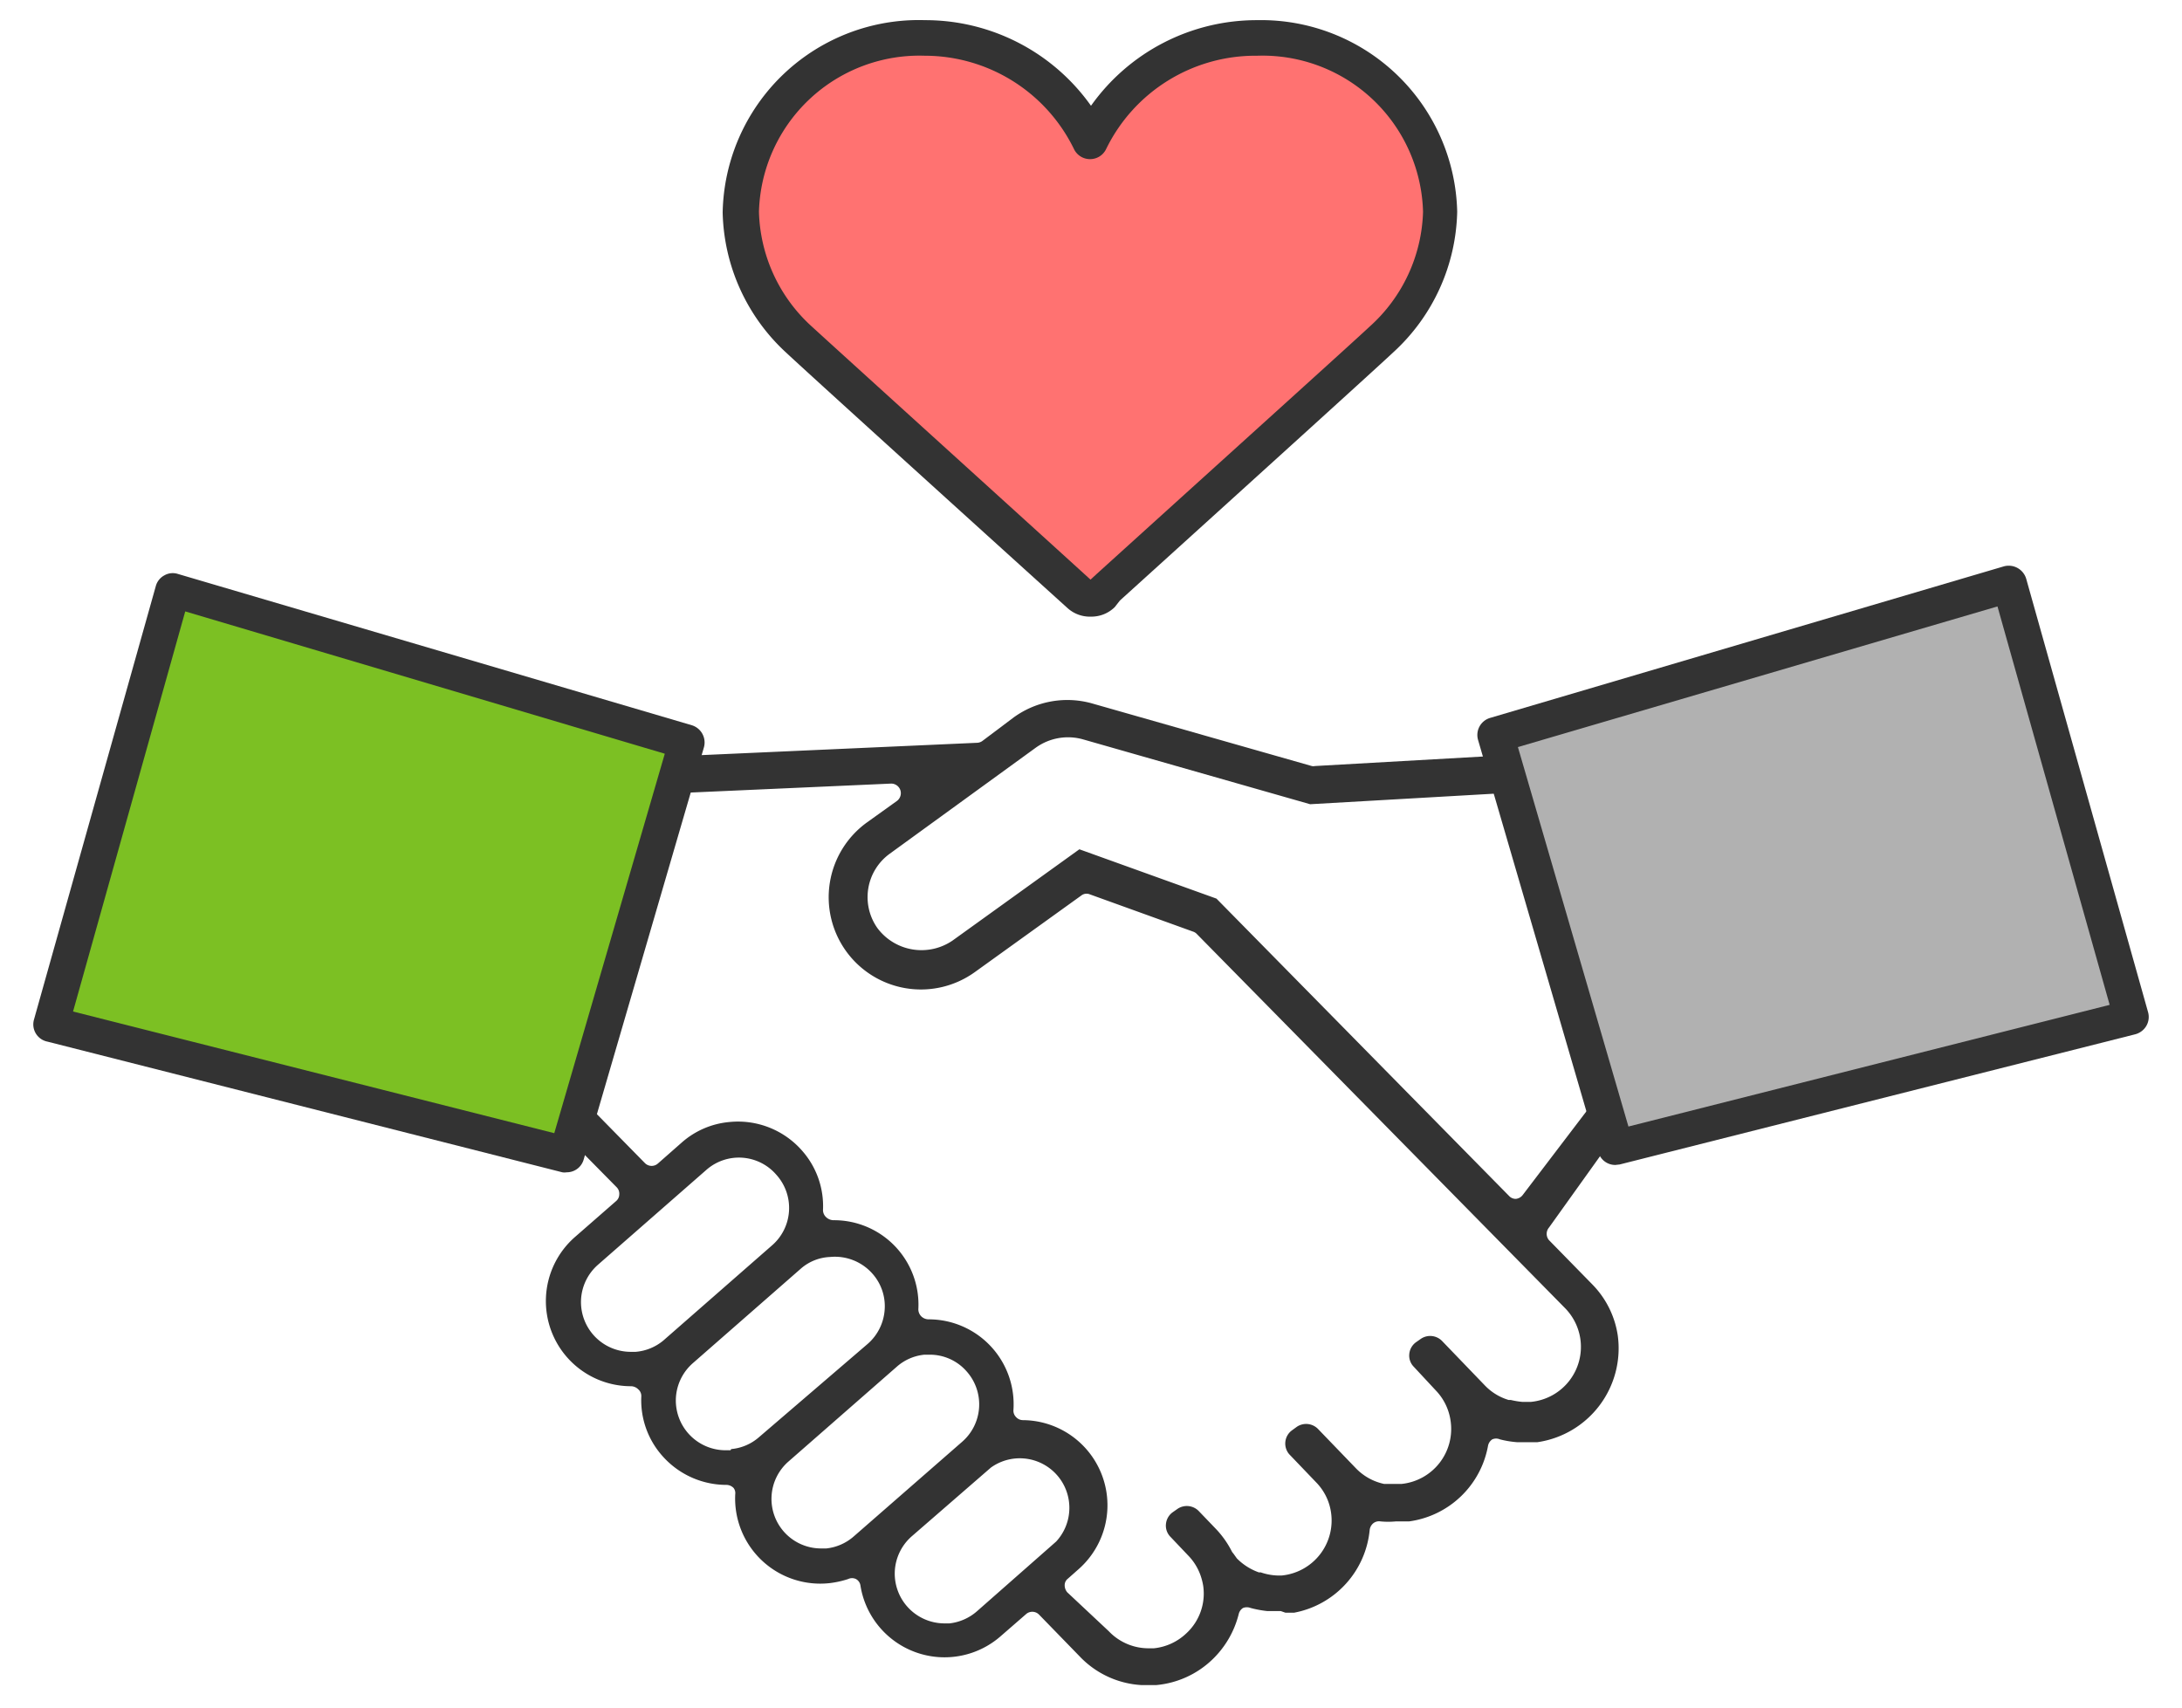
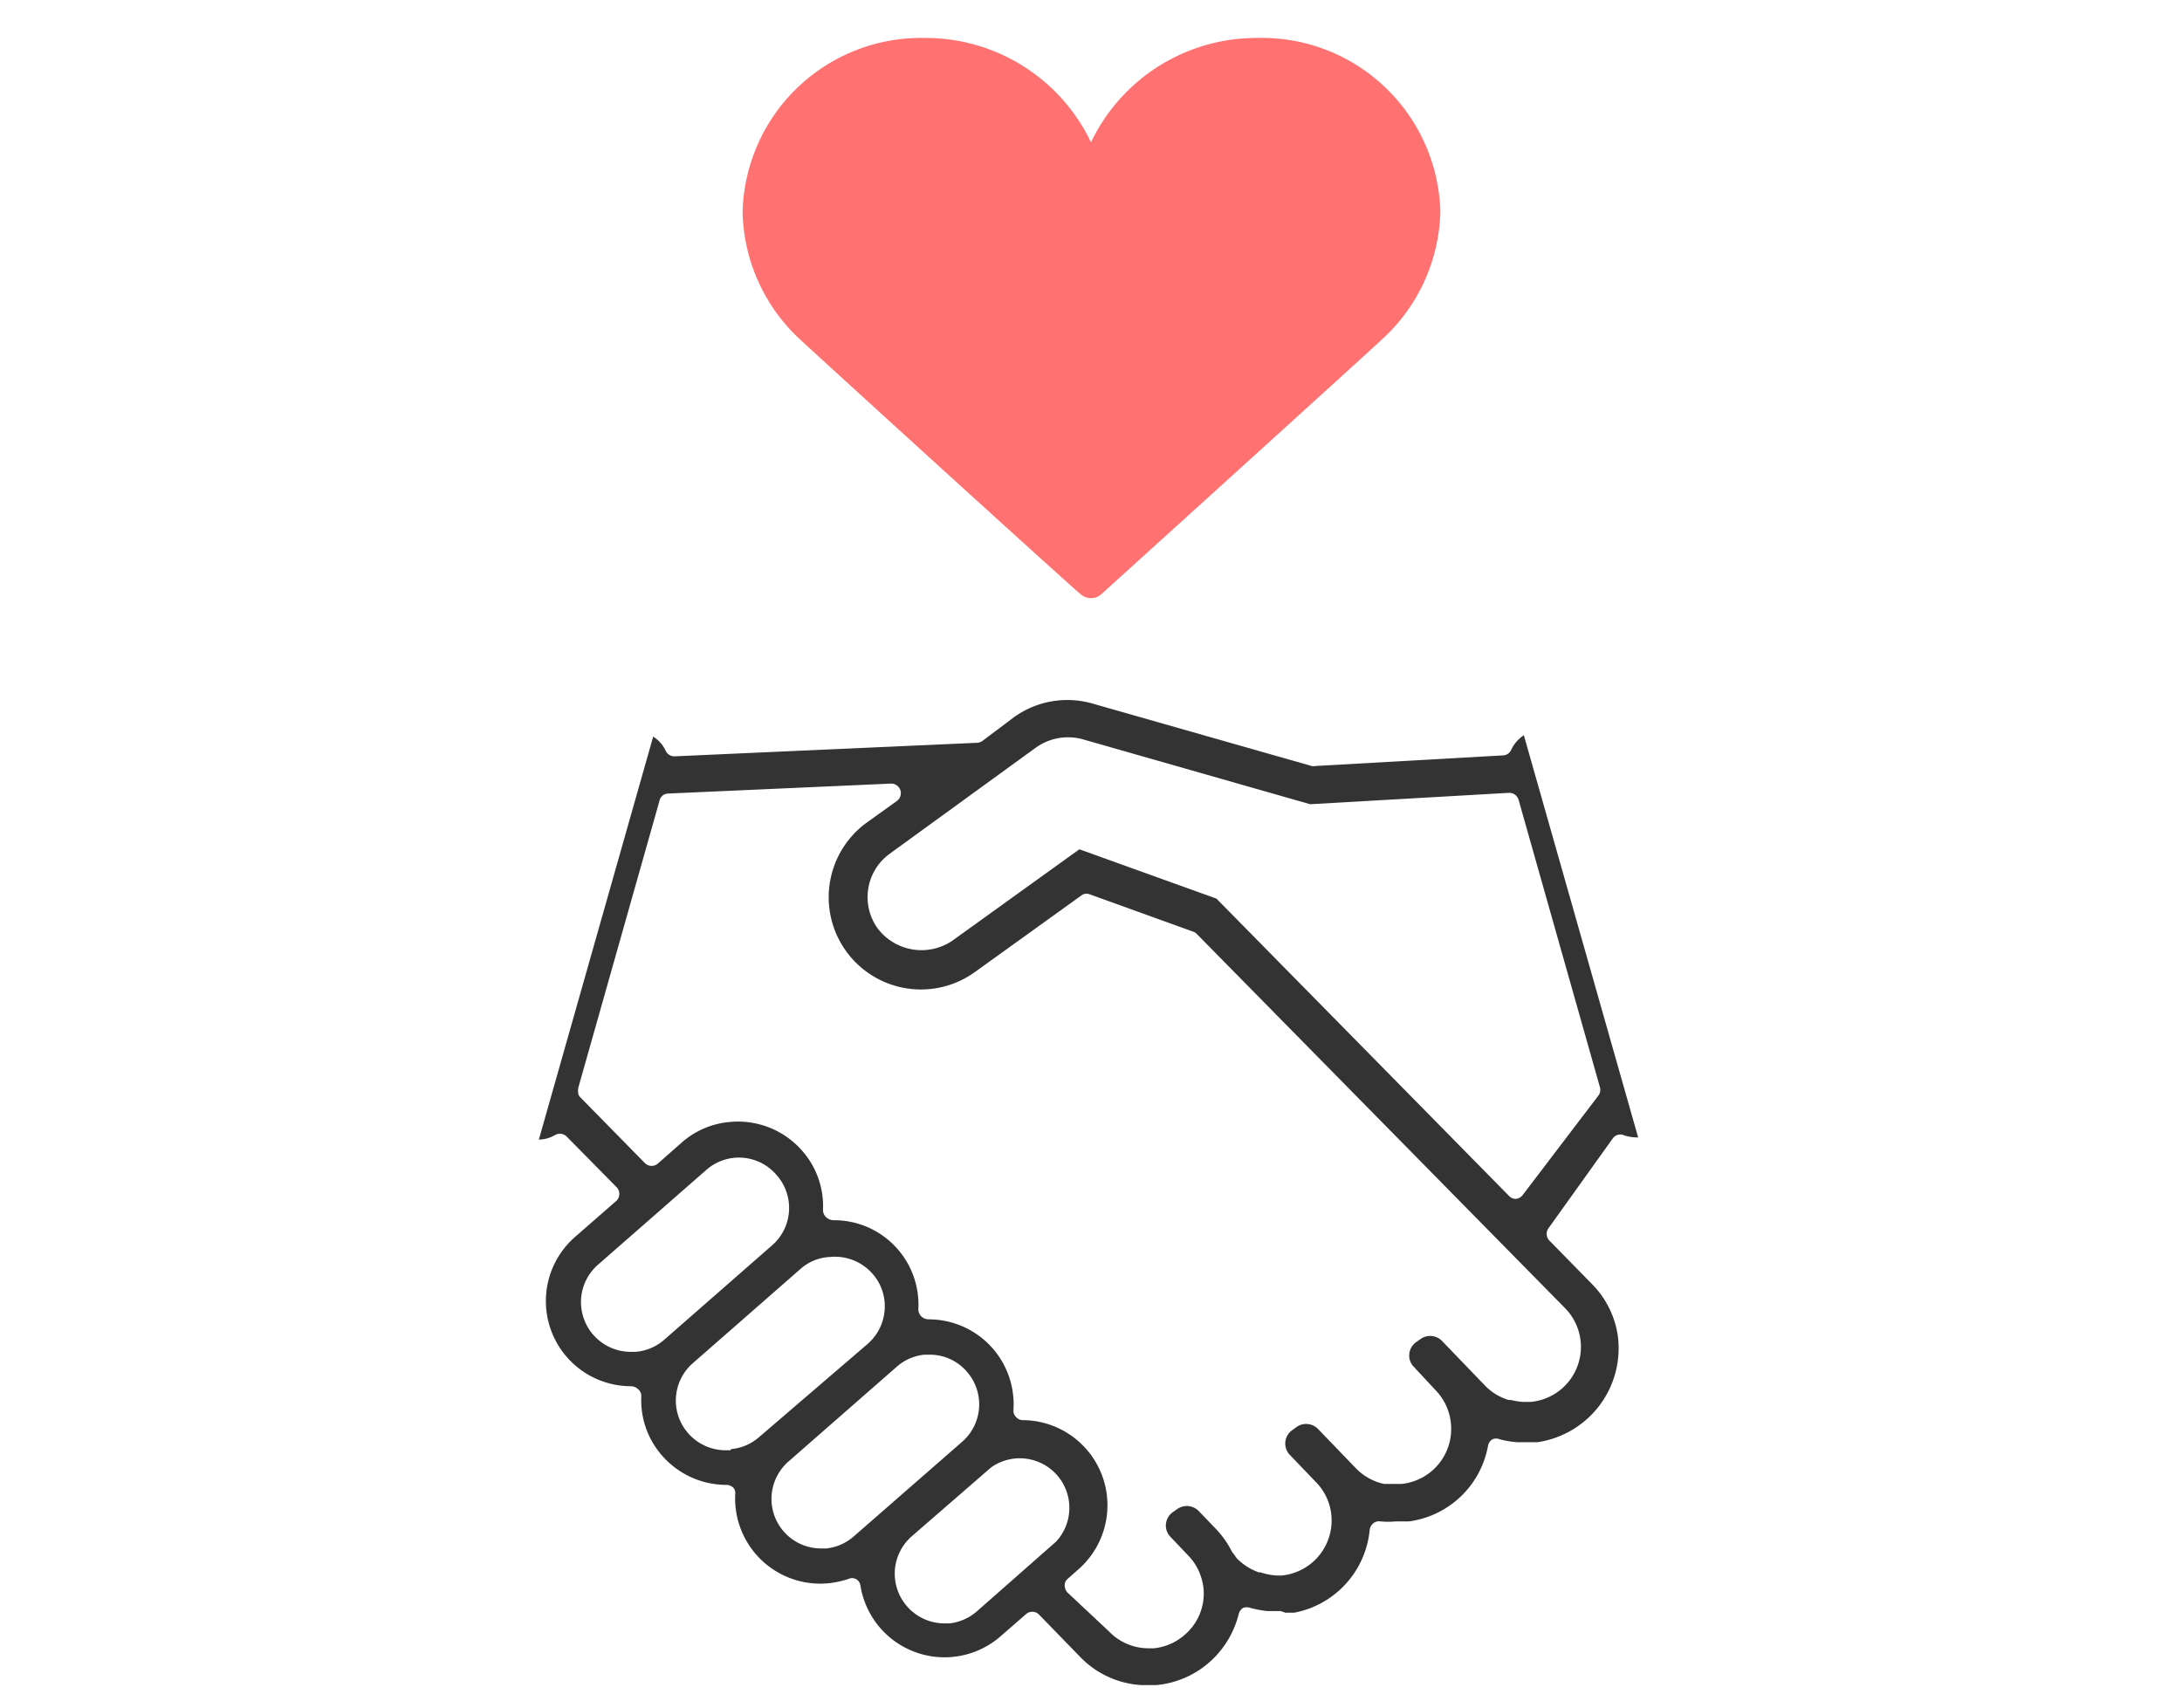
<svg xmlns="http://www.w3.org/2000/svg" id="レイヤー_1" data-name="レイヤー 1" viewBox="0 0 92 72">
  <defs>
    <style>.cls-1{fill:#ff7271;}.cls-2{fill:#333;}.cls-3{fill:#7cc023;}.cls-4{fill:#b1b1b1;}</style>
  </defs>
  <path class="cls-1" d="M33.73,14.31C34.87,15.37,45.45,25,45.56,25.05a.65.65,0,0,0,.88,0c.11-.1,10.69-9.68,11.83-10.74a7.53,7.53,0,0,0,2.46-5.38A7.53,7.53,0,0,0,53,1.6,7.73,7.73,0,0,0,46,6,7.73,7.73,0,0,0,39,1.6a7.53,7.53,0,0,0-7.69,7.33A7.53,7.53,0,0,0,33.73,14.31Z" />
-   <path class="cls-2" d="M46,26a1.4,1.4,0,0,1-1-.37c-.08-.07-10.7-9.68-11.83-10.74a8.27,8.27,0,0,1-2.7-5.93A8.27,8.27,0,0,1,39,.85a8.56,8.56,0,0,1,7,3.61A8.56,8.56,0,0,1,53,.85a8.27,8.27,0,0,1,8.44,8.08,8.27,8.27,0,0,1-2.7,5.93c-.66.62-4.75,4.33-11.52,10.46L47,25.6A1.4,1.4,0,0,1,46,26Zm.44-.92h0ZM39,2.35A6.77,6.77,0,0,0,32,8.93a6.76,6.76,0,0,0,2.22,4.83h0c1.09,1,10.91,9.9,11.76,10.68l.26-.24C53,18.08,57.1,14.38,57.76,13.76A6.76,6.76,0,0,0,60,8.93,6.77,6.77,0,0,0,53,2.35a7,7,0,0,0-6.36,3.93.75.75,0,0,1-.68.43h0a.75.75,0,0,1-.68-.43A7,7,0,0,0,39,2.35Z" />
  <path class="cls-2" d="M54.2,68l.36,0a3.93,3.93,0,0,0,3.19-3.49.43.43,0,0,1,.15-.28.39.39,0,0,1,.31-.08,3.39,3.39,0,0,0,.64,0l.56,0a3.92,3.92,0,0,0,3.33-3.19.42.42,0,0,1,.18-.27.4.4,0,0,1,.32,0,4.16,4.16,0,0,0,.72.12l.31,0,.55,0a4,4,0,0,0,3.39-4.5,3.89,3.89,0,0,0-1.06-2.14l-1.84-1.88a.41.41,0,0,1,0-.53L68,48a.39.39,0,0,1,.5-.12,1.93,1.93,0,0,0,.57.08L64.25,31a1.5,1.5,0,0,0-.53.61.39.39,0,0,1-.34.24l-7.94.45a.3.3,0,0,1-.13,0l-9.23-2.63a3.85,3.85,0,0,0-3.34.58l-1.33,1a.41.41,0,0,1-.22.07l-12.74.57a.4.4,0,0,1-.38-.23,1.4,1.4,0,0,0-.53-.6L22.72,48.05a1.4,1.4,0,0,0,.68-.19.41.41,0,0,1,.49.06L26,50.06a.38.38,0,0,1,.11.3.37.37,0,0,1-.13.28l-1.74,1.52a3.59,3.59,0,0,0,2.36,6.29.44.44,0,0,1,.31.13.37.37,0,0,1,.13.29,3.53,3.53,0,0,0,.88,2.51,3.6,3.6,0,0,0,2.71,1.23.43.43,0,0,1,.3.13A.35.35,0,0,1,31,63a3.59,3.59,0,0,0,4,3.75,4,4,0,0,0,.76-.17.38.38,0,0,1,.33,0,.37.37,0,0,1,.19.28,3.58,3.58,0,0,0,.84,1.79,3.59,3.59,0,0,0,5.06.35l1.07-.93a.4.4,0,0,1,.55,0l1.73,1.78a3.9,3.9,0,0,0,2.58,1.2h.65a3.92,3.92,0,0,0,2.36-1.08,4,4,0,0,0,1.11-1.92.41.41,0,0,1,.18-.25.44.44,0,0,1,.32,0,4.59,4.59,0,0,0,.7.13l.35,0H54ZM43.68,31.52a2.33,2.33,0,0,1,2-.34l9.56,2.73,8.38-.48a.41.41,0,0,1,.41.3l3.43,12.12a.4.4,0,0,1-.07.35L64.2,50.39a.41.41,0,0,1-.29.16h0a.38.38,0,0,1-.28-.12L51.29,37.89l-5.78-2.08-5.35,3.85A2.32,2.32,0,0,1,37,39.14,2.26,2.26,0,0,1,37.51,36ZM26.8,57h-.22a2.1,2.1,0,0,1-2.08-2.23,2.1,2.1,0,0,1,.71-1.44l4.57-4a2.08,2.08,0,0,1,2.95.2,2.09,2.09,0,0,1-.2,3l-4.57,4A2.09,2.09,0,0,1,26.8,57Zm4,4.15-.22,0a2.1,2.1,0,0,1-2.08-2.24,2.1,2.1,0,0,1,.71-1.43l4.57-4A2,2,0,0,1,35,53a2.11,2.11,0,0,1,1.79.71,2.06,2.06,0,0,1,.51,1.52,2.1,2.1,0,0,1-.71,1.43L32,60.6A2.06,2.06,0,0,1,30.83,61.1ZM36,64.78a2.09,2.09,0,0,1-1.16.51h-.22a2.09,2.09,0,0,1-1.37-3.67l4.57-4a2.06,2.06,0,0,1,1.16-.5l.22,0a2.06,2.06,0,0,1,1.57.72,2.09,2.09,0,0,1-.2,2.95Zm5.19,3.16a2.11,2.11,0,0,1-1.16.51h-.22a2.1,2.1,0,0,1-2.08-2.24,2.1,2.1,0,0,1,.71-1.43l3.34-2.9A2.09,2.09,0,0,1,44.53,65Zm12-1.64-.11,0a2.46,2.46,0,0,1-.93-.59L52,65.5a.36.36,0,0,1-.07-.1,4,4,0,0,0-.66-.93l-.73-.76a.7.7,0,0,0-.89-.09l-.2.14a.69.69,0,0,0-.29.5.67.67,0,0,0,.19.54l.75.79a2.29,2.29,0,0,1,.53.87,2.6,2.6,0,0,1,.1.4,2.28,2.28,0,0,1-.7,2,2.33,2.33,0,0,1-1.38.64h-.22a2.31,2.31,0,0,1-1.68-.72L45,67.14a.46.46,0,0,1-.11-.3.35.35,0,0,1,.14-.28l.44-.39a3.59,3.59,0,0,0-2.34-6.29.39.39,0,0,1-.29-.13.38.38,0,0,1-.11-.3,3.58,3.58,0,0,0-3.58-3.82.45.45,0,0,1-.3-.12.43.43,0,0,1-.13-.3,3.56,3.56,0,0,0-3.58-3.76.46.46,0,0,1-.31-.13.41.41,0,0,1-.13-.29,3.53,3.53,0,0,0-.88-2.51,3.59,3.59,0,0,0-3.07-1.21,3.51,3.51,0,0,0-2,.86l-1,.88a.4.4,0,0,1-.55,0l-2.72-2.77a.38.38,0,0,1-.09-.13.66.66,0,0,1,0-.31l3.42-12.09a.38.38,0,0,1,.36-.29l9.4-.42a.41.41,0,0,1,.39.27.41.41,0,0,1-.14.46l-1.27.91a3.89,3.89,0,0,0-.88,5.42,3.89,3.89,0,0,0,5.43.89l4.49-3.23a.36.36,0,0,1,.36-.05l4.35,1.57a.38.38,0,0,1,.15.09L66,55.17a2.34,2.34,0,0,1,.63,1.27,2.33,2.33,0,0,1-2.08,2.67h-.37a3.43,3.43,0,0,1-.48-.08l-.09,0a2.3,2.3,0,0,1-1-.61l-1.81-1.88a.7.7,0,0,0-.89-.09l-.2.14a.69.69,0,0,0-.29.5.67.67,0,0,0,.19.54l.93,1a2.31,2.31,0,0,1,.62,1.27,2.33,2.33,0,0,1-2.07,2.67H58.7l-.21,0-.13,0a2.32,2.32,0,0,1-1.2-.67l-1.59-1.65a.7.7,0,0,0-.89-.09l-.22.16a.69.69,0,0,0-.1,1l1.13,1.18a2.28,2.28,0,0,1,.63,1.27,2.33,2.33,0,0,1-2.07,2.66A2.39,2.39,0,0,1,53.16,66.3Z" />
-   <polygon class="cls-3" points="7.29 24.92 28.96 31.3 23.89 48.68 2.15 43.19 7.29 24.92" />
-   <path class="cls-2" d="M23.89,49.43a.55.55,0,0,1-.18,0L2,43.92A.74.74,0,0,1,1.43,43L6.57,24.71a.73.73,0,0,1,.36-.45.71.71,0,0,1,.57-.06l21.67,6.38a.76.76,0,0,1,.51.93L24.61,48.89A.74.74,0,0,1,23.89,49.43ZM3.08,42.65l20.29,5.13,4.66-16-20.22-6Z" />
-   <polygon class="cls-4" points="84.71 24.6 63.04 30.99 68.11 48.37 89.85 42.88 84.71 24.6" />
-   <path class="cls-2" d="M68.11,49.12a.74.74,0,0,1-.72-.54L62.32,31.2a.75.75,0,0,1,.51-.93l21.66-6.39a.77.77,0,0,1,.94.52l5.14,18.28a.75.75,0,0,1-.07.57.77.77,0,0,1-.47.36L68.29,49.1ZM64,31.5l4.66,16,20.29-5.13-4.73-16.8Z" />
</svg>